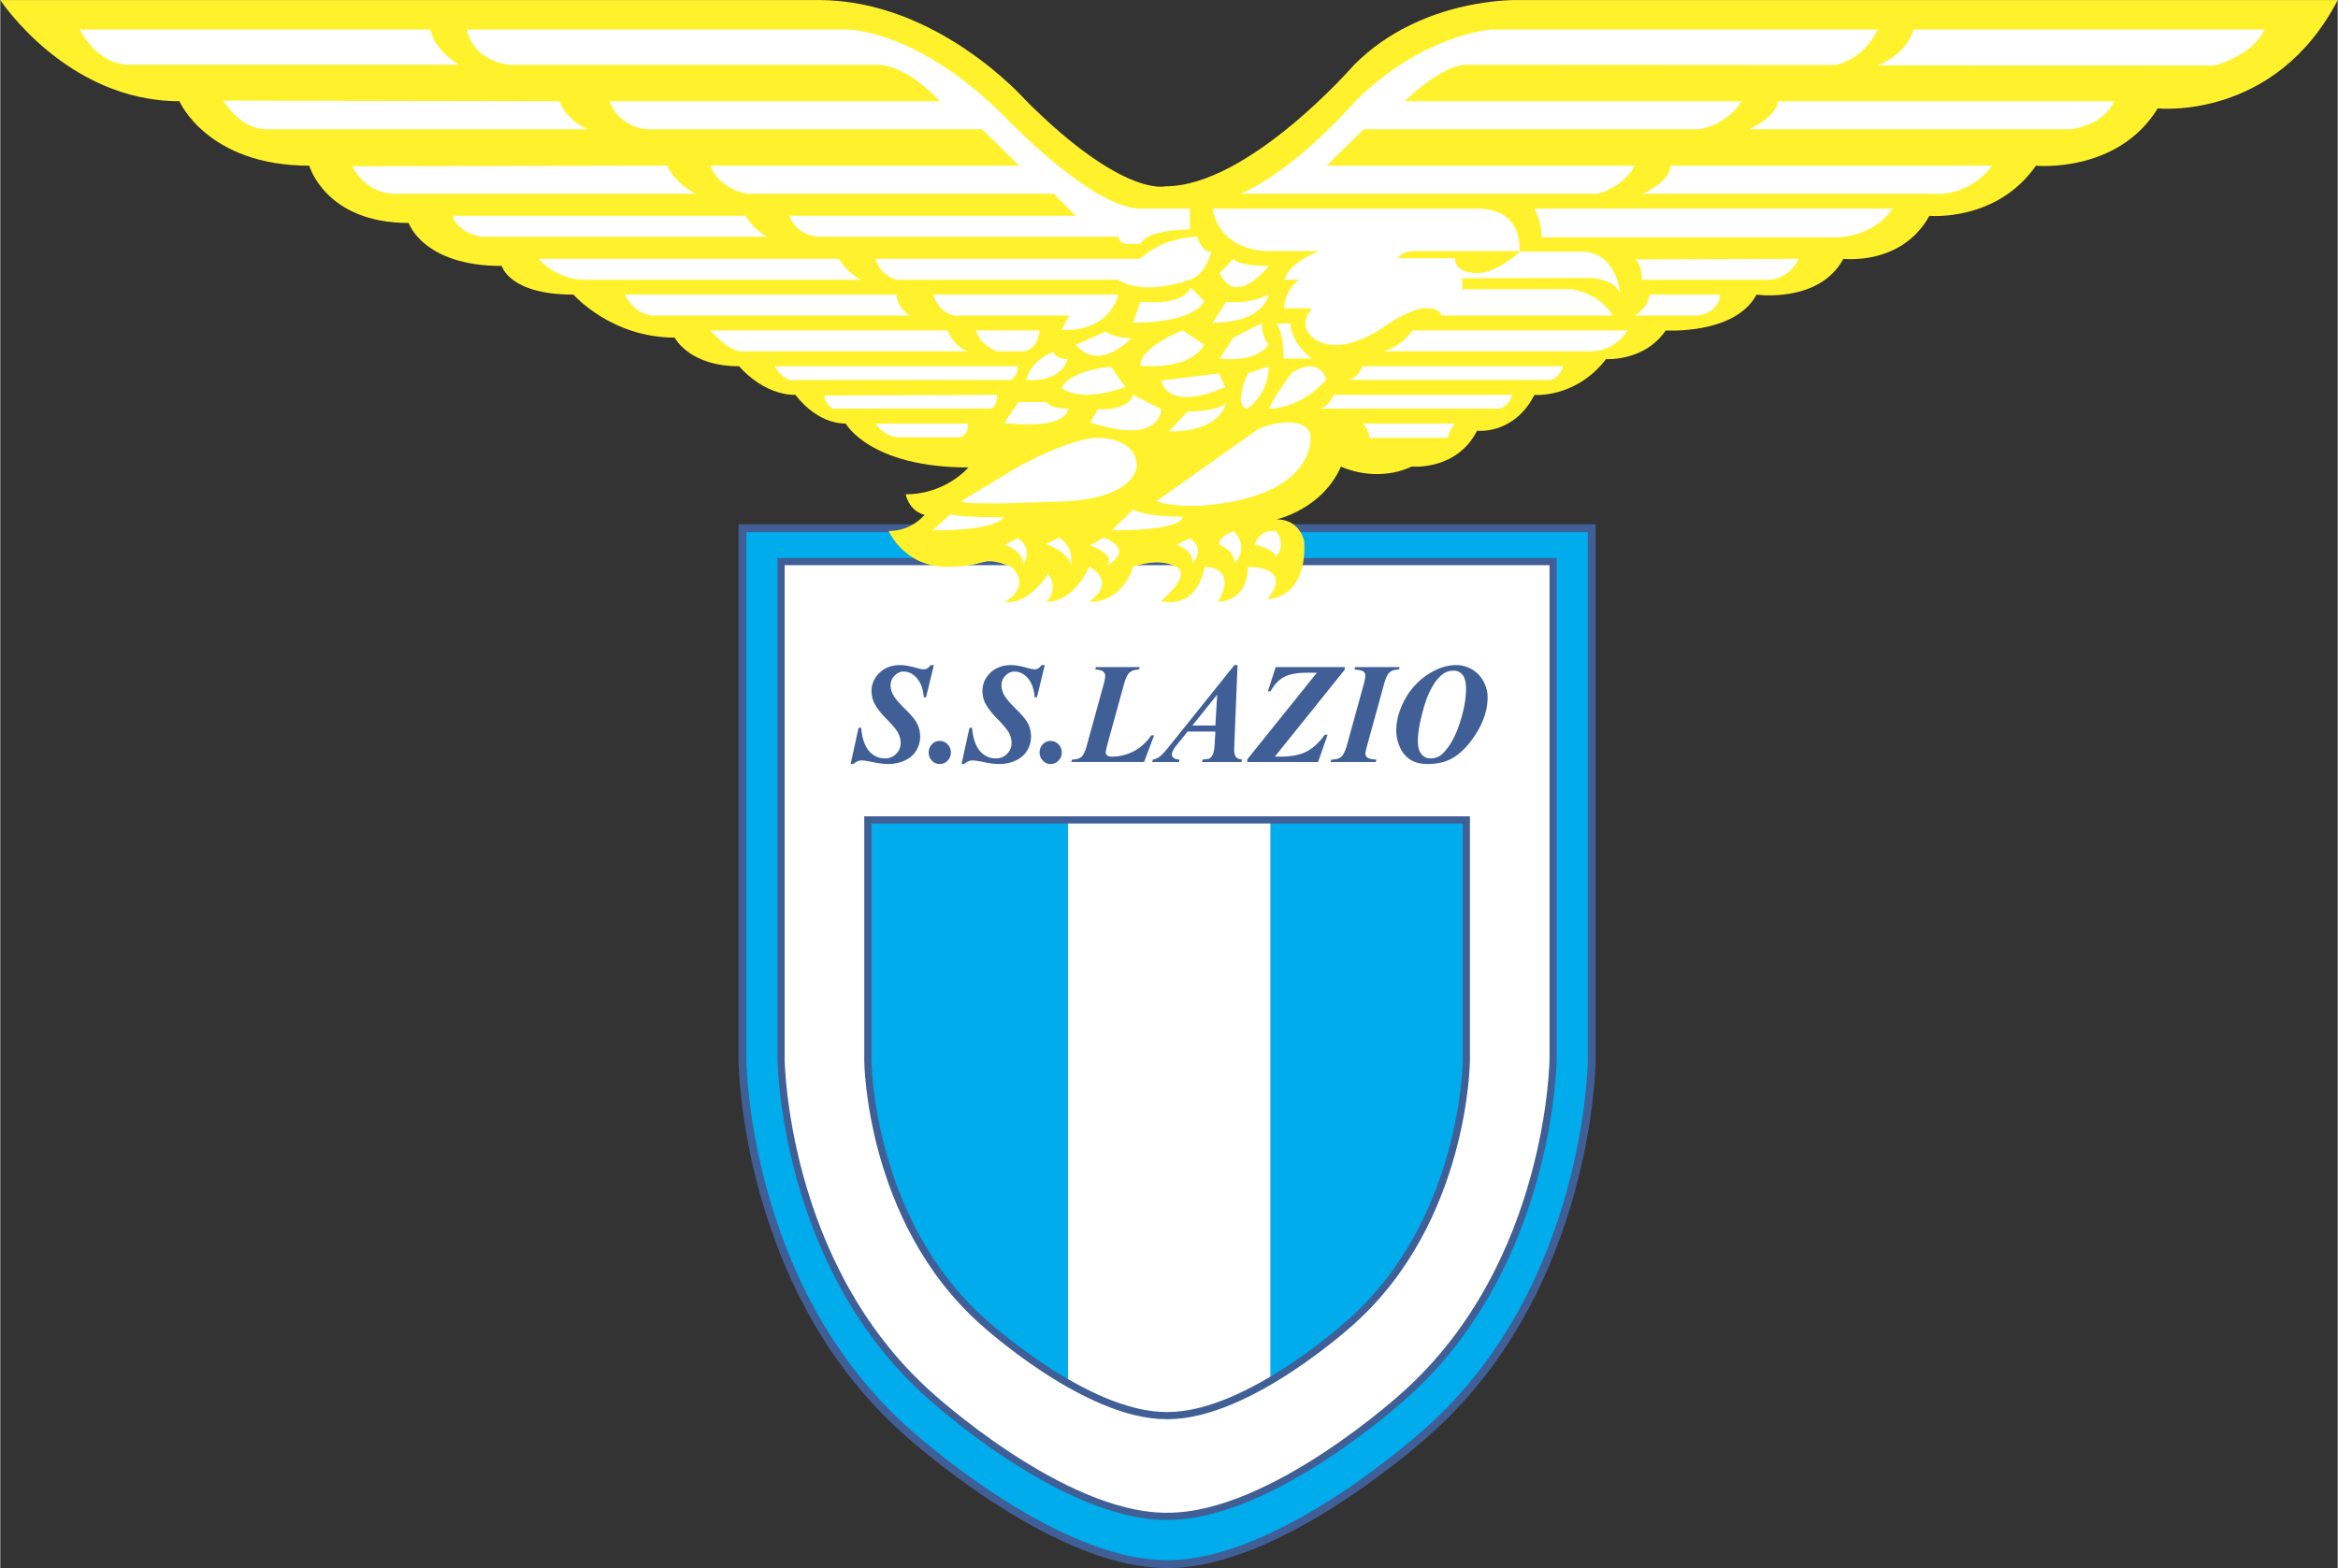
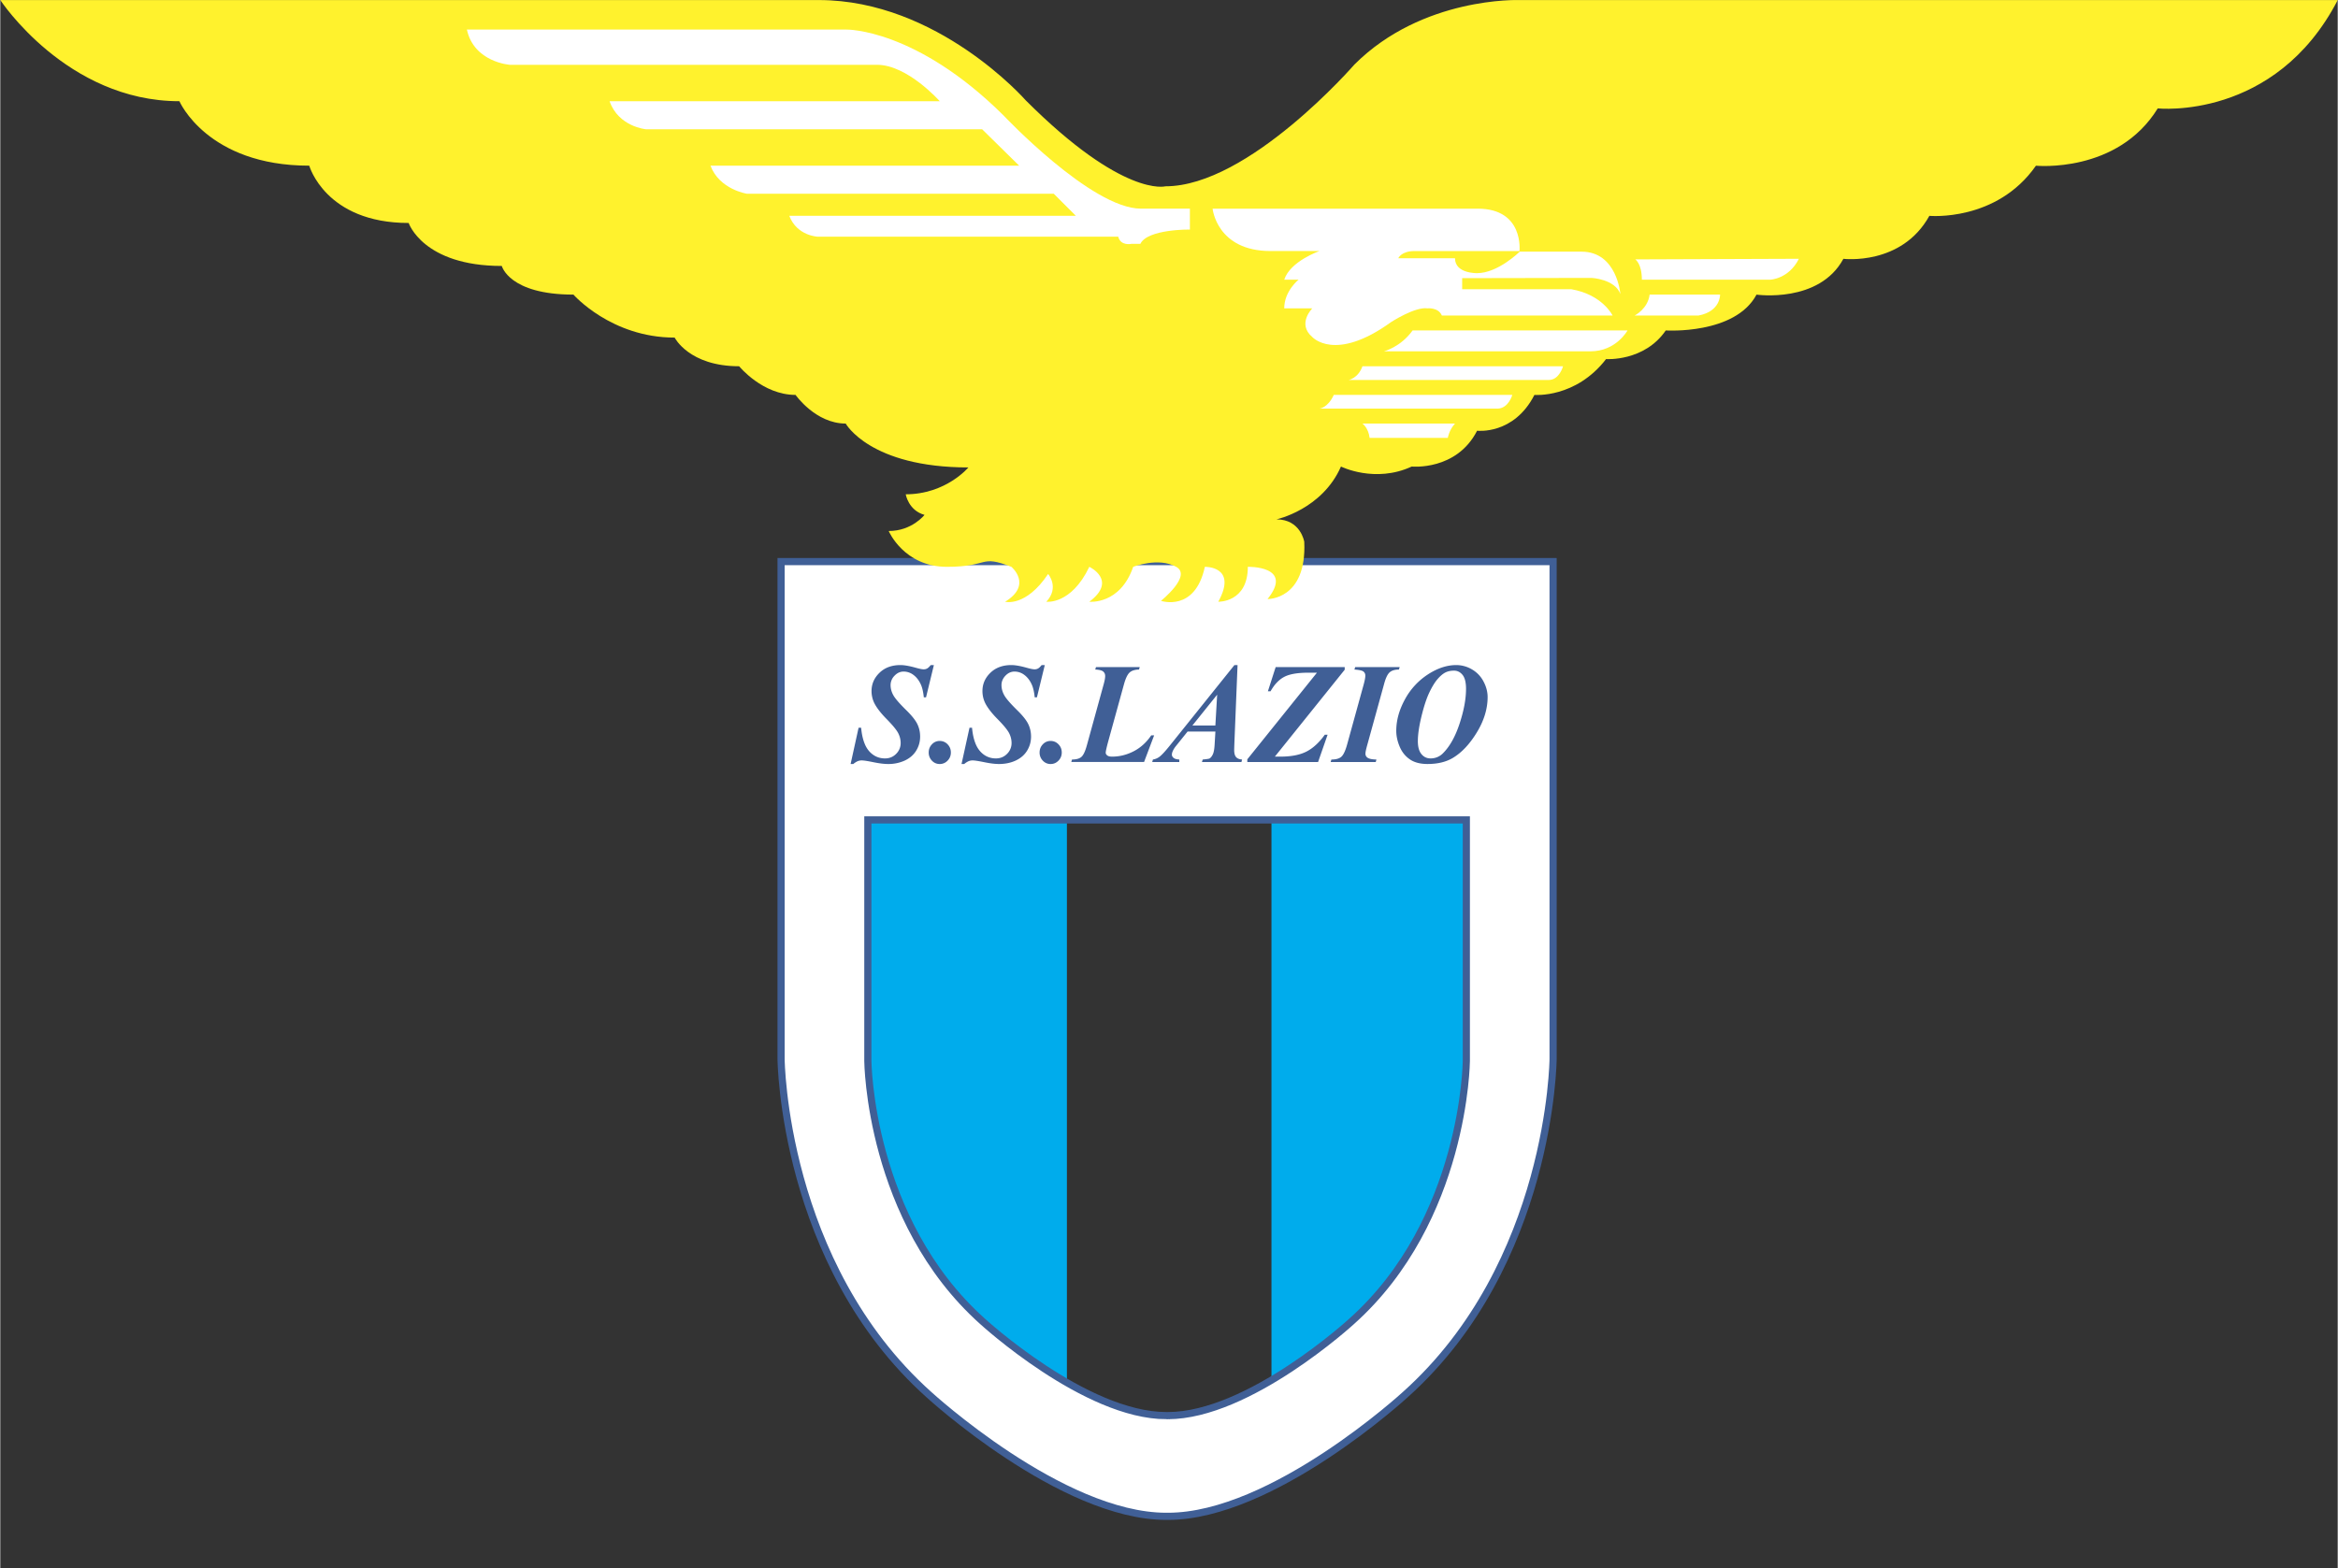
<svg xmlns="http://www.w3.org/2000/svg" width="2500" height="1677" viewBox="0 0 213.979 143.573">
  <rect x="0" y="0" width="213.979" height="143.573" fill="#333333" stroke="none" />
-   <path d="M106.908 143.212c10.547 0 23.888-12.254 23.888-12.254 14.736-13.185 14.891-33.815 14.891-33.815V48.364H67.943v48.779s.155 20.63 14.891 33.815c0 0 13.34 12.254 23.888 12.254h.186z" fill="#00acec" stroke="#405f96" stroke-width=".722" />
  <path fill="#00acec" d="M97.644 134.703V71.247H79.115v45.748z" />
-   <path fill="#fff" d="M97.742 71.247h18.528v63.456H97.742z" />
  <path fill="#00acec" d="M134.897 115.683V71.247h-18.528v63.456z" />
  <path d="M106.749 129.62c-7.433 0-16.834-8.636-16.834-8.636-10.385-9.292-10.494-23.83-10.494-23.83V75.073h54.788v22.081s-.109 14.539-10.494 23.83c0 0-9.401 8.636-16.834 8.636h-.132zm.15 9.221c9.589 0 21.716-11.14 21.716-11.14 13.396-11.986 13.537-30.741 13.537-30.741V51.423H71.477V96.96s.141 18.755 13.537 30.741c0 0 12.127 11.14 21.716 11.14h.169z" fill="#fff" stroke="#405f96" stroke-width=".656" />
  <path d="M0 .003s6.067 9.264 16.397 9.264c0 0 2.542 5.903 11.888 5.903 0 0 1.476 5.247 9.1 5.247 0 0 1.312 3.935 8.526 3.935 0 0 .656 2.624 6.559 2.624 0 0 3.443 3.936 9.265 3.936 0 0 1.312 2.624 5.903 2.624 0 0 2.131 2.624 5.165 2.624 0 0 1.831 2.624 4.591 2.624 0 0 2.214 4.017 11.232 4.017 0 0-2.05 2.459-5.739 2.459 0 0 .246 1.476 1.722 1.886 0 0-1.148 1.476-3.279 1.476 0 0 1.394 3.279 5.329 3.279 3.936 0 2.952-1.148 5.903 0 0 0 1.968 1.64-.574 3.197 0 0 1.886.52 3.936-2.542 0 0 1.065 1.23-.164 2.542 0 0 2.268.301 3.935-3.197 0 0 2.624 1.23 0 3.197 0 0 2.815.301 4.017-3.197 0 0 2.298-.91 3.936 0 1.476.82-1.394 3.115-1.394 3.115s3.116 1.066 4.018-3.115c0 0 3.033-.082 1.229 3.197 0 0 2.706.082 2.706-3.197 0 0 4.263-.109 1.804 2.952 0 0 3.607.082 3.361-5.247 0 0-.328-2.05-2.542-2.05 0 0 4.181-.902 5.903-4.837 0 0 3.115 1.558 6.477 0 0 0 4.1.41 5.985-3.279 0 0 3.362.41 5.247-3.279 0 0 3.771.328 6.559-3.28 0 0 3.498.246 5.465-2.623 0 0 6.34.41 8.308-3.28 0 0 5.739.82 7.953-3.279 0 0 5.329.656 7.871-3.935 0 0 6.149.574 9.756-4.591 0 0 7.461.738 11.15-5.247 0 0 10.74 1.148 16.479-9.92h-74.934s-8.854-.328-15.085 5.903c0 0-9.674 11.15-17.299 11.15 0 0-3.854 1.066-12.79-7.871 0 0-8.035-9.182-18.938-9.182H0z" fill="#fff22d" />
-   <path d="M91.959 49.876s1.694.547 1.694 1.804c0 0 .984-1.421-.492-2.405l-1.202.601zM95.744 49.822s2.241.765 2.241 2.022c0 0 .438-1.64-1.039-2.624l-1.202.602zM107.7 49.876s1.476.438 1.476 1.694c0 0 1.203-1.312-.273-2.295l-1.203.601zM99.775 49.931s2.459.875 1.53 1.858c0 0 2.678-1.366-.273-2.569l-1.257.711zM111.581 49.876s1.421.492 1.421 1.694c0 0 1.421-1.366-.109-2.951 0 .001-1.367.492-1.312 1.257zM114.86 49.876s2.022.492 1.858 1.148c0 0 1.148-.984.055-2.405 0 .001-1.53-.218-1.913 1.257zM101.743 48.565l1.967-1.913s.929.656 4.537.656c0 0 .273 1.257-6.504 1.257zM85.346 48.565l1.694-1.53s-.273.328 4.81.328c0-.001-.383 1.202-6.504 1.202zM87.969 45.887l5.247-3.17s4.755-2.624 7.214-2.624c0 0 3.607-.109 3.607 2.624 0 0-.109 3.225-7.816 3.225.001-.001-8.033.382-8.252-.055zM105.842 45.887l9.182-6.504s1.093-.71 3.006-.71c0 0 1.913 0 1.913 1.366 0 0 .547 5.302-9.564 6.231-.001 0-2.733.272-4.537-.383zM106.989 39.492s4.482.273 5.247-2.678c0 0-.273.82-3.553.875l-1.694 1.803zM99.775 38.672l.71-1.203s2.733.219 3.225-1.312l2.569 1.312c0 .001 0 3.389-6.504 1.203zM91.904 38.727l1.312-1.913h2.569s.218.601 1.967.601c0 0 .11 1.968-5.848 1.312zM114.149 37.415s1.968-1.257 1.968-3.88l-1.913.656c0-.001-1.366 3.005-.055 3.224zM106.279 34.846s.438 2.952 5.848.601l-.546-1.257-5.302.656zM96.386 32.223s.109.601 1.312.656c0 0-.437 2.132-3.771 1.913 0 0 .273-1.695 2.459-2.569zM97.151 35.502s1.476 1.476 5.848-.055l-1.312-1.858c.001 0-3.606.219-4.536 1.913zM101.196 30.364s.765.602 2.351.602c0 0-2.952 3.17-5.083.601l2.732-1.203zM104.366 33.48s4.427.546 5.848-1.913l-1.968-1.312c.001 0-3.88 1.476-3.88 3.225zM116.172 37.415s2.733.109 5.192-2.624c0 0-.055-.984-1.257-1.257 0 0-1.039-.055-1.913.656 0 0-1.858 2.515-2.022 3.225zM116.828 29.654s.656.656.656 3.17h2.569s-1.749-1.147-1.967-3.225l-1.258.055zM115.461 29.599s.054 1.421.656 1.913c0 0-.929 1.749-4.482 1.312l1.257-1.913 2.569-1.312zM110.979 29.544l1.257-1.913s1.858.328 3.881-.656c0 .001-.383 2.569-5.138 2.569zM111.635 25.008l1.257-1.312s.273.656 3.225.656c0 0-3.006 3.881-4.482.656zM108.957 26.32l1.257 1.257s-.656 1.967-6.504 1.967l.656-1.913c0 .001 3.99.438 4.591-1.311zM80.099 23.696s.383 1.476 1.913 1.913h20.332s1.913 1.585 6.559 0c0 0 1.312-.273 1.968-2.569 0 0-.765.219-1.312-1.366 0 0-2.897-.055-5.247 2.022H80.099zM76.765 23.696c.929 1.476 2.022 1.913 2.022 1.913H53.153s-2.187-.055-3.881-1.913h27.493zM82.012 26.976c.273 1.531 1.312 1.913 1.312 1.913H59.767s-1.476.109-2.624-1.913h24.869zM85.4 26.976s.382 1.476 1.858 1.913h10.603l-.71 1.312s4.154.437 5.192-3.225H85.4zM65.014 30.255s1.312 1.585 2.624 1.913H88.57s-1.202-.328-1.858-1.913H65.014zM89.335 30.255s.164 1.147 1.858 1.913h2.624c1.366-.492 1.312-1.913 1.312-1.913h-5.794zM70.917 33.535s.273.71 1.257 1.257h20.333s.656-.328.656-1.257H70.917zM75.453 36.212s-.109.547.71 1.203h14.375c.765 0 .71-1.257.71-1.257l-15.795.054zM80.153 38.782s.601 1.093 1.968 1.257h5.793c.82-.383.656-1.257.656-1.257h-8.417zM113.548 17.739h32.739s2.296-.601 3.334-2.569h-28.202l3.389-3.334h30.717s2.514-.328 3.88-2.569h-30.826s3.334-3.334 5.63-3.334l33.723.022s2.569-.351 3.935-3.247H136.45s-6.231.437-12.407 6.559c-.001 0-5.357 6.231-10.495 8.472zM175.146 2.708s-.383 2.022-3.225 3.279l30.771.011s3.443-.831 4.591-3.291h-32.137zM162.739 9.267s.055 1.257-2.624 2.569h29.46s2.951-.328 3.935-2.569h-30.771zM152.901 15.17s.109 1.367-2.569 2.569h26.836s2.952.328 5.192-2.569h-29.459zM140.439 19.105s.656 1.038.656 2.624h26.181s3.826.437 5.958-2.624h-32.795zM41.402 19.761s.383 1.53 2.624 1.913h26.235s-1.093-.383-2.022-1.913H41.402zM32.22 15.225s1.148 2.514 3.936 2.514h27.492s-1.967-.984-2.569-2.569l-28.859.055zM20.414 9.212s1.53 2.624 3.935 2.624h29.46s-1.858-.656-2.624-2.569l-30.771-.055zM7.296 2.708s1.476 3.225 4.591 3.225h30.116s-2.241-1.257-2.624-3.225H7.296z" fill="#fff" />
  <path d="M108.902 19.105v1.913s-3.88-.055-4.536 1.312h-.82s-.984.218-1.203-.656H74.852s-1.913-.055-2.624-1.913h26.235l-2.022-2.022H68.348s-2.514-.382-3.334-2.569h28.257l-3.389-3.334H59.111s-2.514-.219-3.334-2.569h30.225s-2.951-3.334-5.739-3.334H46.649s-3.279-.219-3.935-3.225h34.761s6.34-.109 14.375 7.87c0 0 8.035 8.527 12.571 8.527h4.481zM149.676 23.751s.602.383.602 1.858h11.751s1.694-.055 2.624-1.913l-14.977.055zM149.621 28.889s1.203-.601 1.367-1.913h6.449s.055 1.531-1.967 1.913h-5.849zM126.666 32.168s1.531-.382 2.624-1.913h19.676s-1.039 1.913-3.389 1.913h-18.911zM123.441 34.792s.875-.164 1.257-1.257h18.364s-.328 1.257-1.312 1.257h-18.309zM120.763 37.415s.765-.055 1.312-1.257h16.342s-.328 1.202-1.312 1.257h-16.342zM124.698 38.782s.546.382.656 1.312h7.16s.109-.71.656-1.312h-8.472z" fill="#fff" />
  <path d="M139.073 22.986s.437-3.88-3.826-3.88H110.98s.382 3.88 5.302 3.88h4.481s-2.678.929-3.225 2.624h1.312s-1.312 1.039-1.312 2.624h2.569s-1.421 1.421 0 2.624c0 0 2.077 2.35 7.215-1.367 0 0 2.186-1.421 3.334-1.257 0 0 .984-.109 1.312.656H147.6s-.929-1.913-3.771-2.405h-10.002v-1.016l11.86-.022s2.132.109 2.624 1.476c0 0-.307-3.88-3.553-3.88h-5.662s-1.99 1.968-3.903 1.968c0 0-2.022.055-2.022-1.367h-5.192s.273-.656 1.476-.656h9.618z" fill="#fff" />
  <path d="M85.466 60.897l-.718 2.951h-.204c-.047-.46-.127-.828-.242-1.105-.17-.4-.398-.709-.683-.926a1.485 1.485 0 0 0-.918-.326c-.319 0-.598.127-.838.38a1.212 1.212 0 0 0-.361.858c0 .314.084.625.252.928.167.305.564.762 1.188 1.375.499.489.835.911 1.007 1.263.172.353.258.736.258 1.148 0 .464-.119.892-.356 1.282-.237.392-.583.694-1.039.909a3.584 3.584 0 0 1-1.542.322c-.355 0-.8-.055-1.334-.164-.534-.109-.89-.164-1.065-.164a.999.999 0 0 0-.378.068 1.693 1.693 0 0 0-.404.26h-.246l.729-3.32h.235c.051.586.164 1.086.337 1.498s.421.733.744.964c.322.23.688.346 1.101.346.407 0 .749-.14 1.023-.42a1.36 1.36 0 0 0 .412-.985c0-.321-.078-.629-.232-.924-.155-.295-.509-.724-1.061-1.285-.553-.562-.935-1.065-1.146-1.508a2.487 2.487 0 0 1-.226-1.05c0-.645.244-1.201.73-1.671s1.125-.704 1.915-.704c.354 0 .822.082 1.403.245.341.096.583.144.724.144.12 0 .227-.025.32-.078.094-.052.203-.156.327-.311h.288zM86 67.845a.97.97 0 0 1 .724.31c.198.206.297.455.297.746 0 .292-.101.541-.301.747a.968.968 0 0 1-.72.309.946.946 0 0 1-.714-.309 1.044 1.044 0 0 1-.294-.747c0-.292.098-.541.294-.746a.943.943 0 0 1 .714-.31zM95.618 60.897l-.718 2.951h-.204c-.047-.46-.128-.828-.242-1.105-.17-.4-.398-.709-.683-.926a1.488 1.488 0 0 0-.918-.326c-.319 0-.598.127-.838.38s-.36.539-.36.858c0 .314.084.625.252.928.167.305.564.762 1.188 1.375.5.489.835.911 1.007 1.263.172.353.259.736.259 1.148 0 .464-.119.892-.356 1.282-.237.392-.583.694-1.039.909-.456.214-.97.322-1.542.322-.355 0-.8-.055-1.334-.164-.535-.109-.89-.164-1.064-.164a1 1 0 0 0-.379.068 1.69 1.69 0 0 0-.403.26h-.247l.729-3.32h.234c.051.586.164 1.086.337 1.498.174.412.422.733.743.964.322.23.689.346 1.102.346.407 0 .748-.14 1.023-.42a1.36 1.36 0 0 0 .412-.985c0-.321-.078-.629-.232-.924-.155-.295-.509-.724-1.062-1.285-.553-.562-.935-1.065-1.146-1.508a2.501 2.501 0 0 1-.225-1.05c0-.645.243-1.201.729-1.671.487-.47 1.125-.704 1.916-.704.354 0 .822.082 1.403.245.341.096.583.144.724.144a.64.64 0 0 0 .32-.078c.094-.052.203-.156.326-.311h.288zM96.151 67.845c.285 0 .526.104.724.31.198.206.297.455.297.746 0 .292-.101.541-.301.747-.201.206-.44.309-.72.309s-.518-.103-.714-.309a1.044 1.044 0 0 1-.294-.747c0-.292.099-.541.294-.746a.946.946 0 0 1 .714-.31zM104.707 69.771h-6.662l.064-.226c.392 0 .681-.081.864-.242.184-.162.353-.524.506-1.089l1.539-5.592c.085-.308.128-.55.128-.726 0-.17-.061-.307-.183-.41s-.364-.163-.727-.18l.07-.226h4.007l-.07.226c-.384.009-.672.1-.861.273-.19.173-.36.525-.509 1.057l-1.408 5.106c-.179.649-.269 1.044-.269 1.185 0 .086.046.166.138.241s.24.112.445.112c.684 0 1.341-.163 1.974-.489.633-.325 1.169-.812 1.609-1.458h.266l-.921 2.438zM109.13 66.431l2.268-2.823-.164 2.823h-2.104zm2.042 1.639c-.021.477-.079.812-.172 1.005-.094.193-.198.32-.312.38-.056.026-.26.057-.613.091l-.07.226h3.617l.058-.226c-.258-.021-.443-.098-.555-.231-.112-.133-.168-.345-.168-.637 0-.077.007-.302.02-.673l.288-7.108h-.287l-5.892 7.344c-.428.536-.754.89-.98 1.061a1.375 1.375 0 0 1-.589.244l-.064.226h2.479v-.226c-.243-.013-.417-.062-.521-.151-.105-.087-.157-.183-.157-.287 0-.099.021-.197.064-.296.051-.128.134-.272.25-.431l.584-.727.538-.67h2.547l-.065 1.086zM123.073 61.325l-6.393 7.955h.5c.995 0 1.794-.155 2.399-.466.604-.311 1.162-.825 1.674-1.542h.256l-.871 2.5h-6.48v-.246l6.375-7.932h-.781c-.999 0-1.74.129-2.223.387-.482.258-.896.696-1.243 1.314h-.243l.711-2.214h6.32v.244zM123.964 61.307l.07-.226h4.077l-.077.226c-.372 0-.655.087-.849.259-.194.172-.364.533-.509 1.08l-1.535 5.562c-.111.396-.167.662-.167.795a.43.43 0 0 0 .173.363c.146.112.423.172.833.18l-.064.226h-4.129l.07-.226c.41 0 .711-.083.903-.249.192-.166.367-.529.525-1.089l1.534-5.562c.094-.345.142-.606.142-.783a.451.451 0 0 0-.173-.375c-.114-.091-.389-.151-.824-.181zM133.867 61.802c.209.262.314.684.314 1.268 0 .933-.197 1.996-.591 3.19-.394 1.194-.902 2.1-1.525 2.717a1.553 1.553 0 0 1-1.137.466c-.339 0-.617-.133-.833-.399s-.324-.66-.324-1.179c0-.609.111-1.369.333-2.28.222-.911.459-1.632.711-2.162s.5-.938.744-1.223c.243-.285.478-.488.705-.61.227-.121.5-.182.823-.182.311.001.57.132.78.394zm-.919 7.612c.822-.485 1.563-1.269 2.222-2.351s.988-2.162.988-3.238c0-.48-.126-.957-.378-1.429a2.738 2.738 0 0 0-1.058-1.104 2.826 2.826 0 0 0-1.436-.395c-.857 0-1.726.288-2.608.864a6.286 6.286 0 0 0-2.104 2.303c-.52.959-.78 1.911-.78 2.855 0 .468.103.949.31 1.442.207.494.517.882.93 1.167.413.285.955.427 1.625.427.904.001 1.667-.18 2.289-.541z" fill="#405f96" />
</svg>